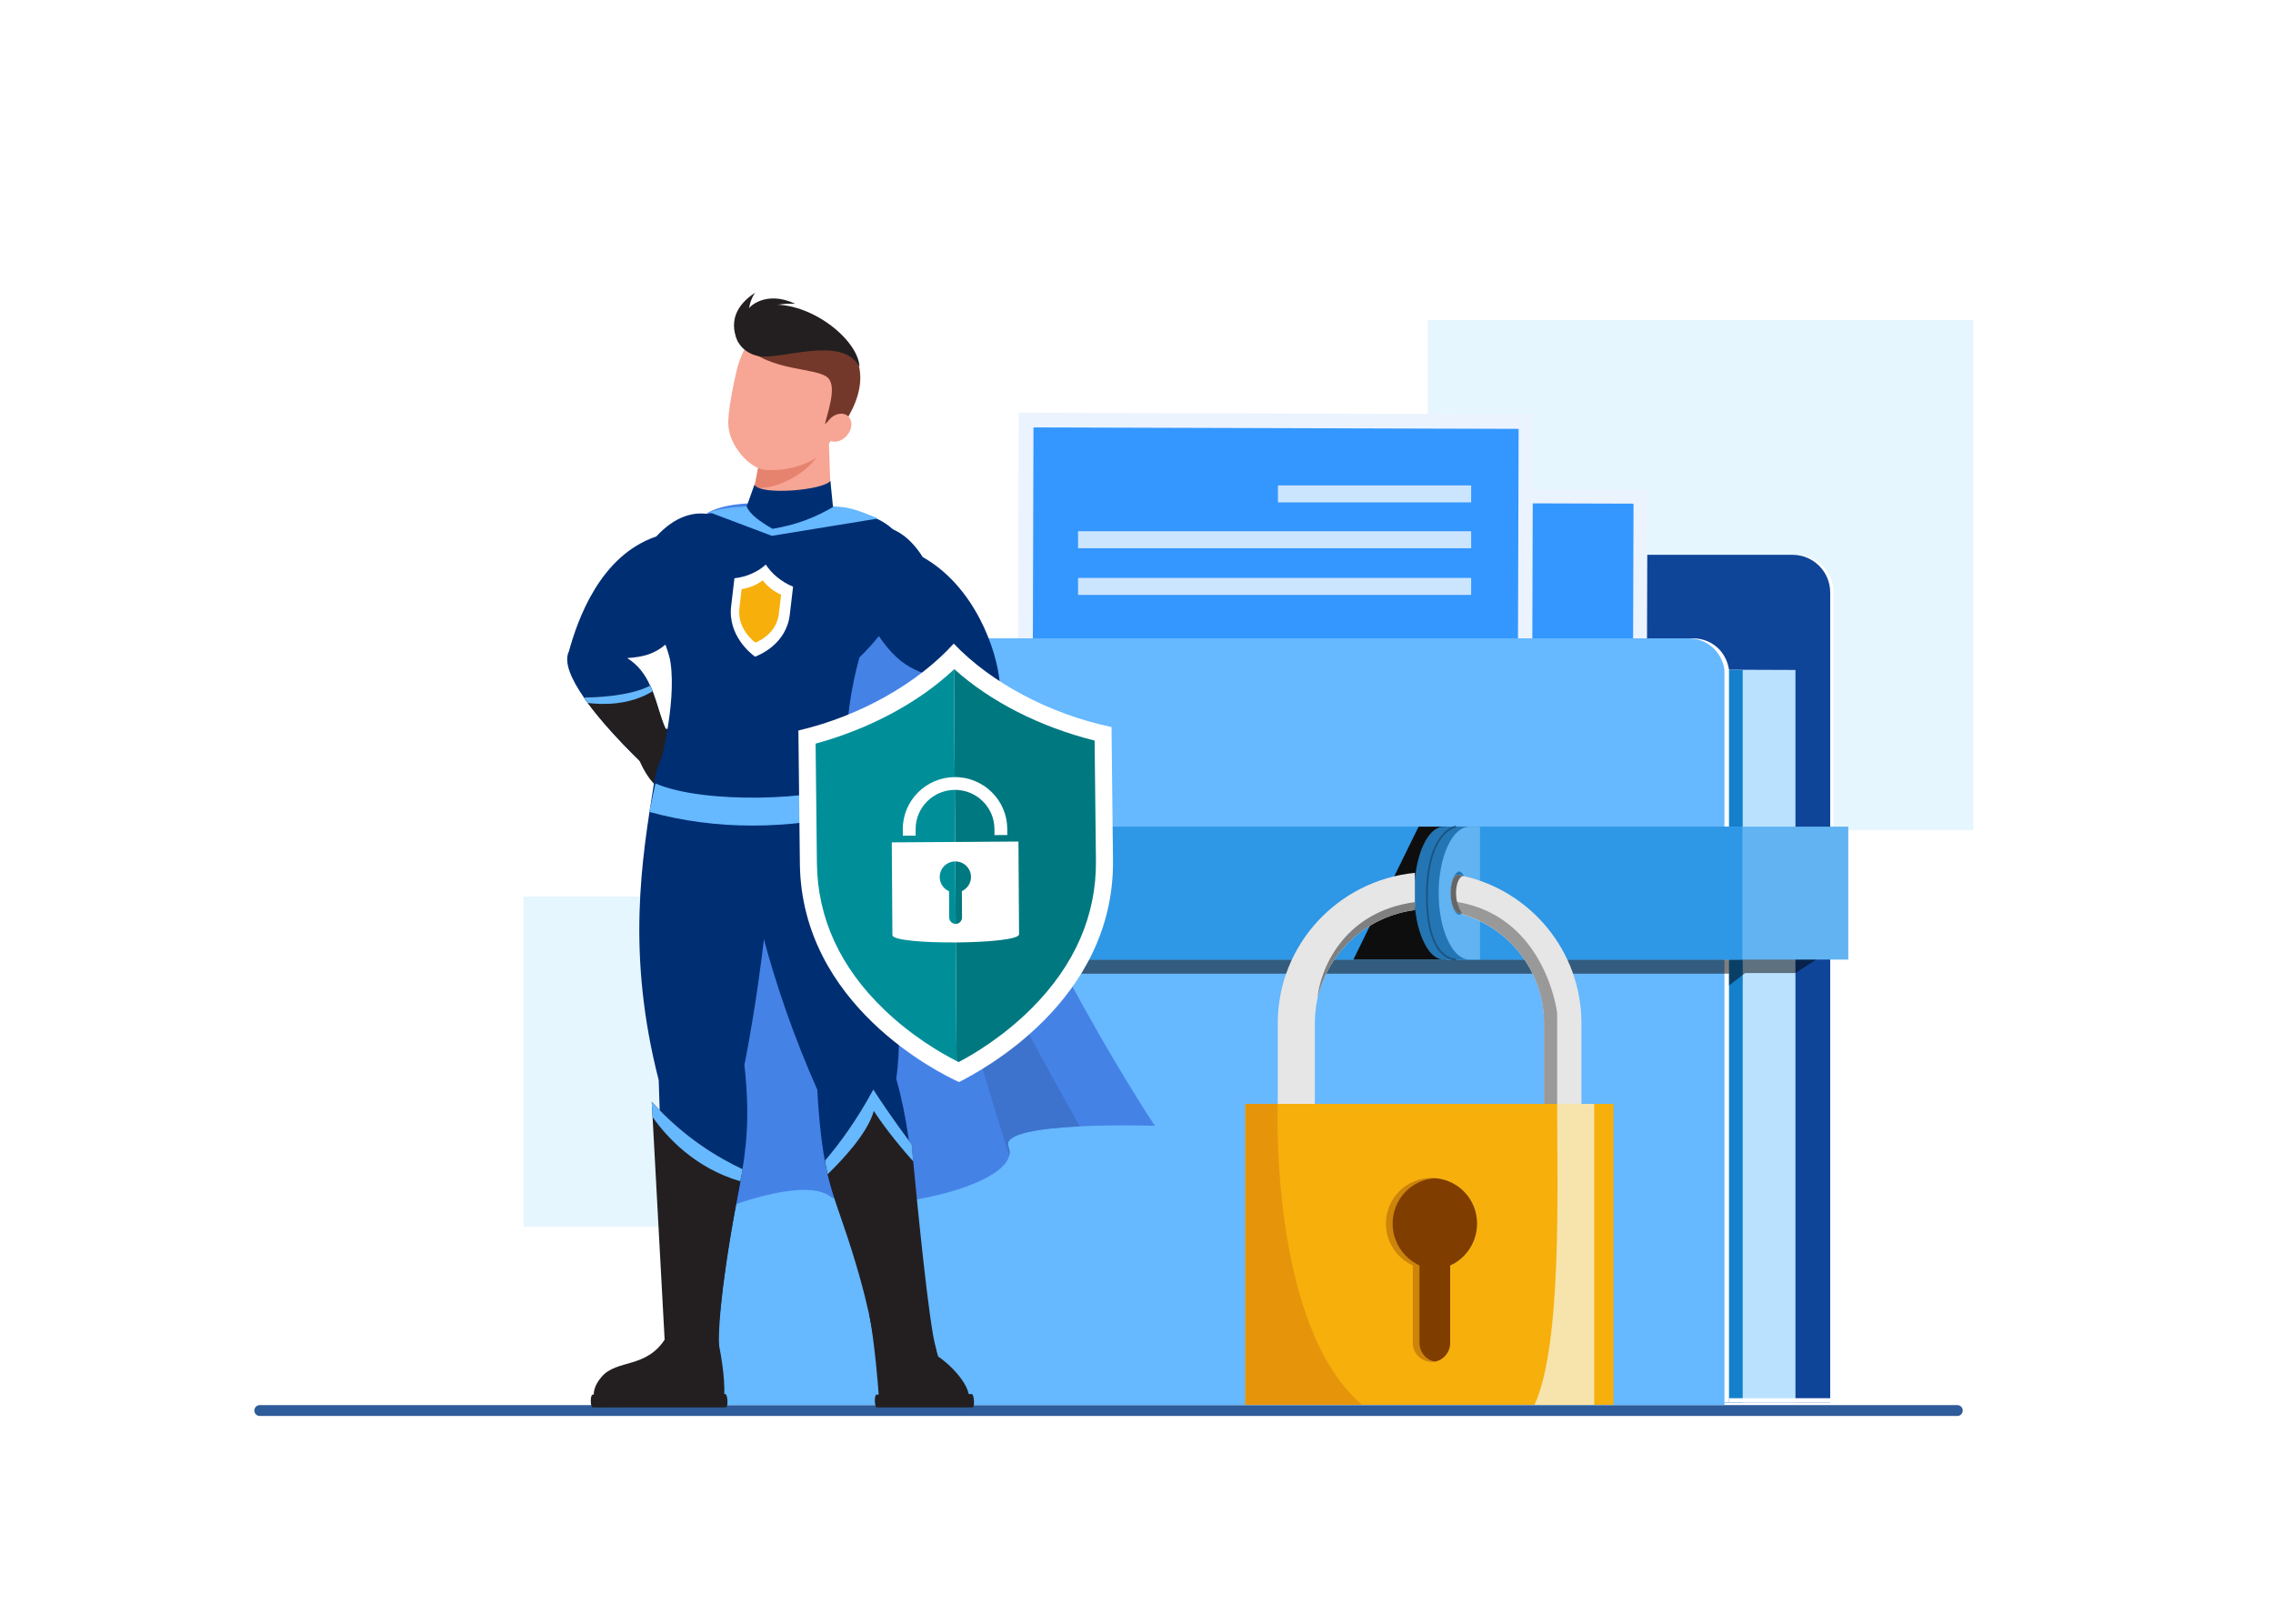
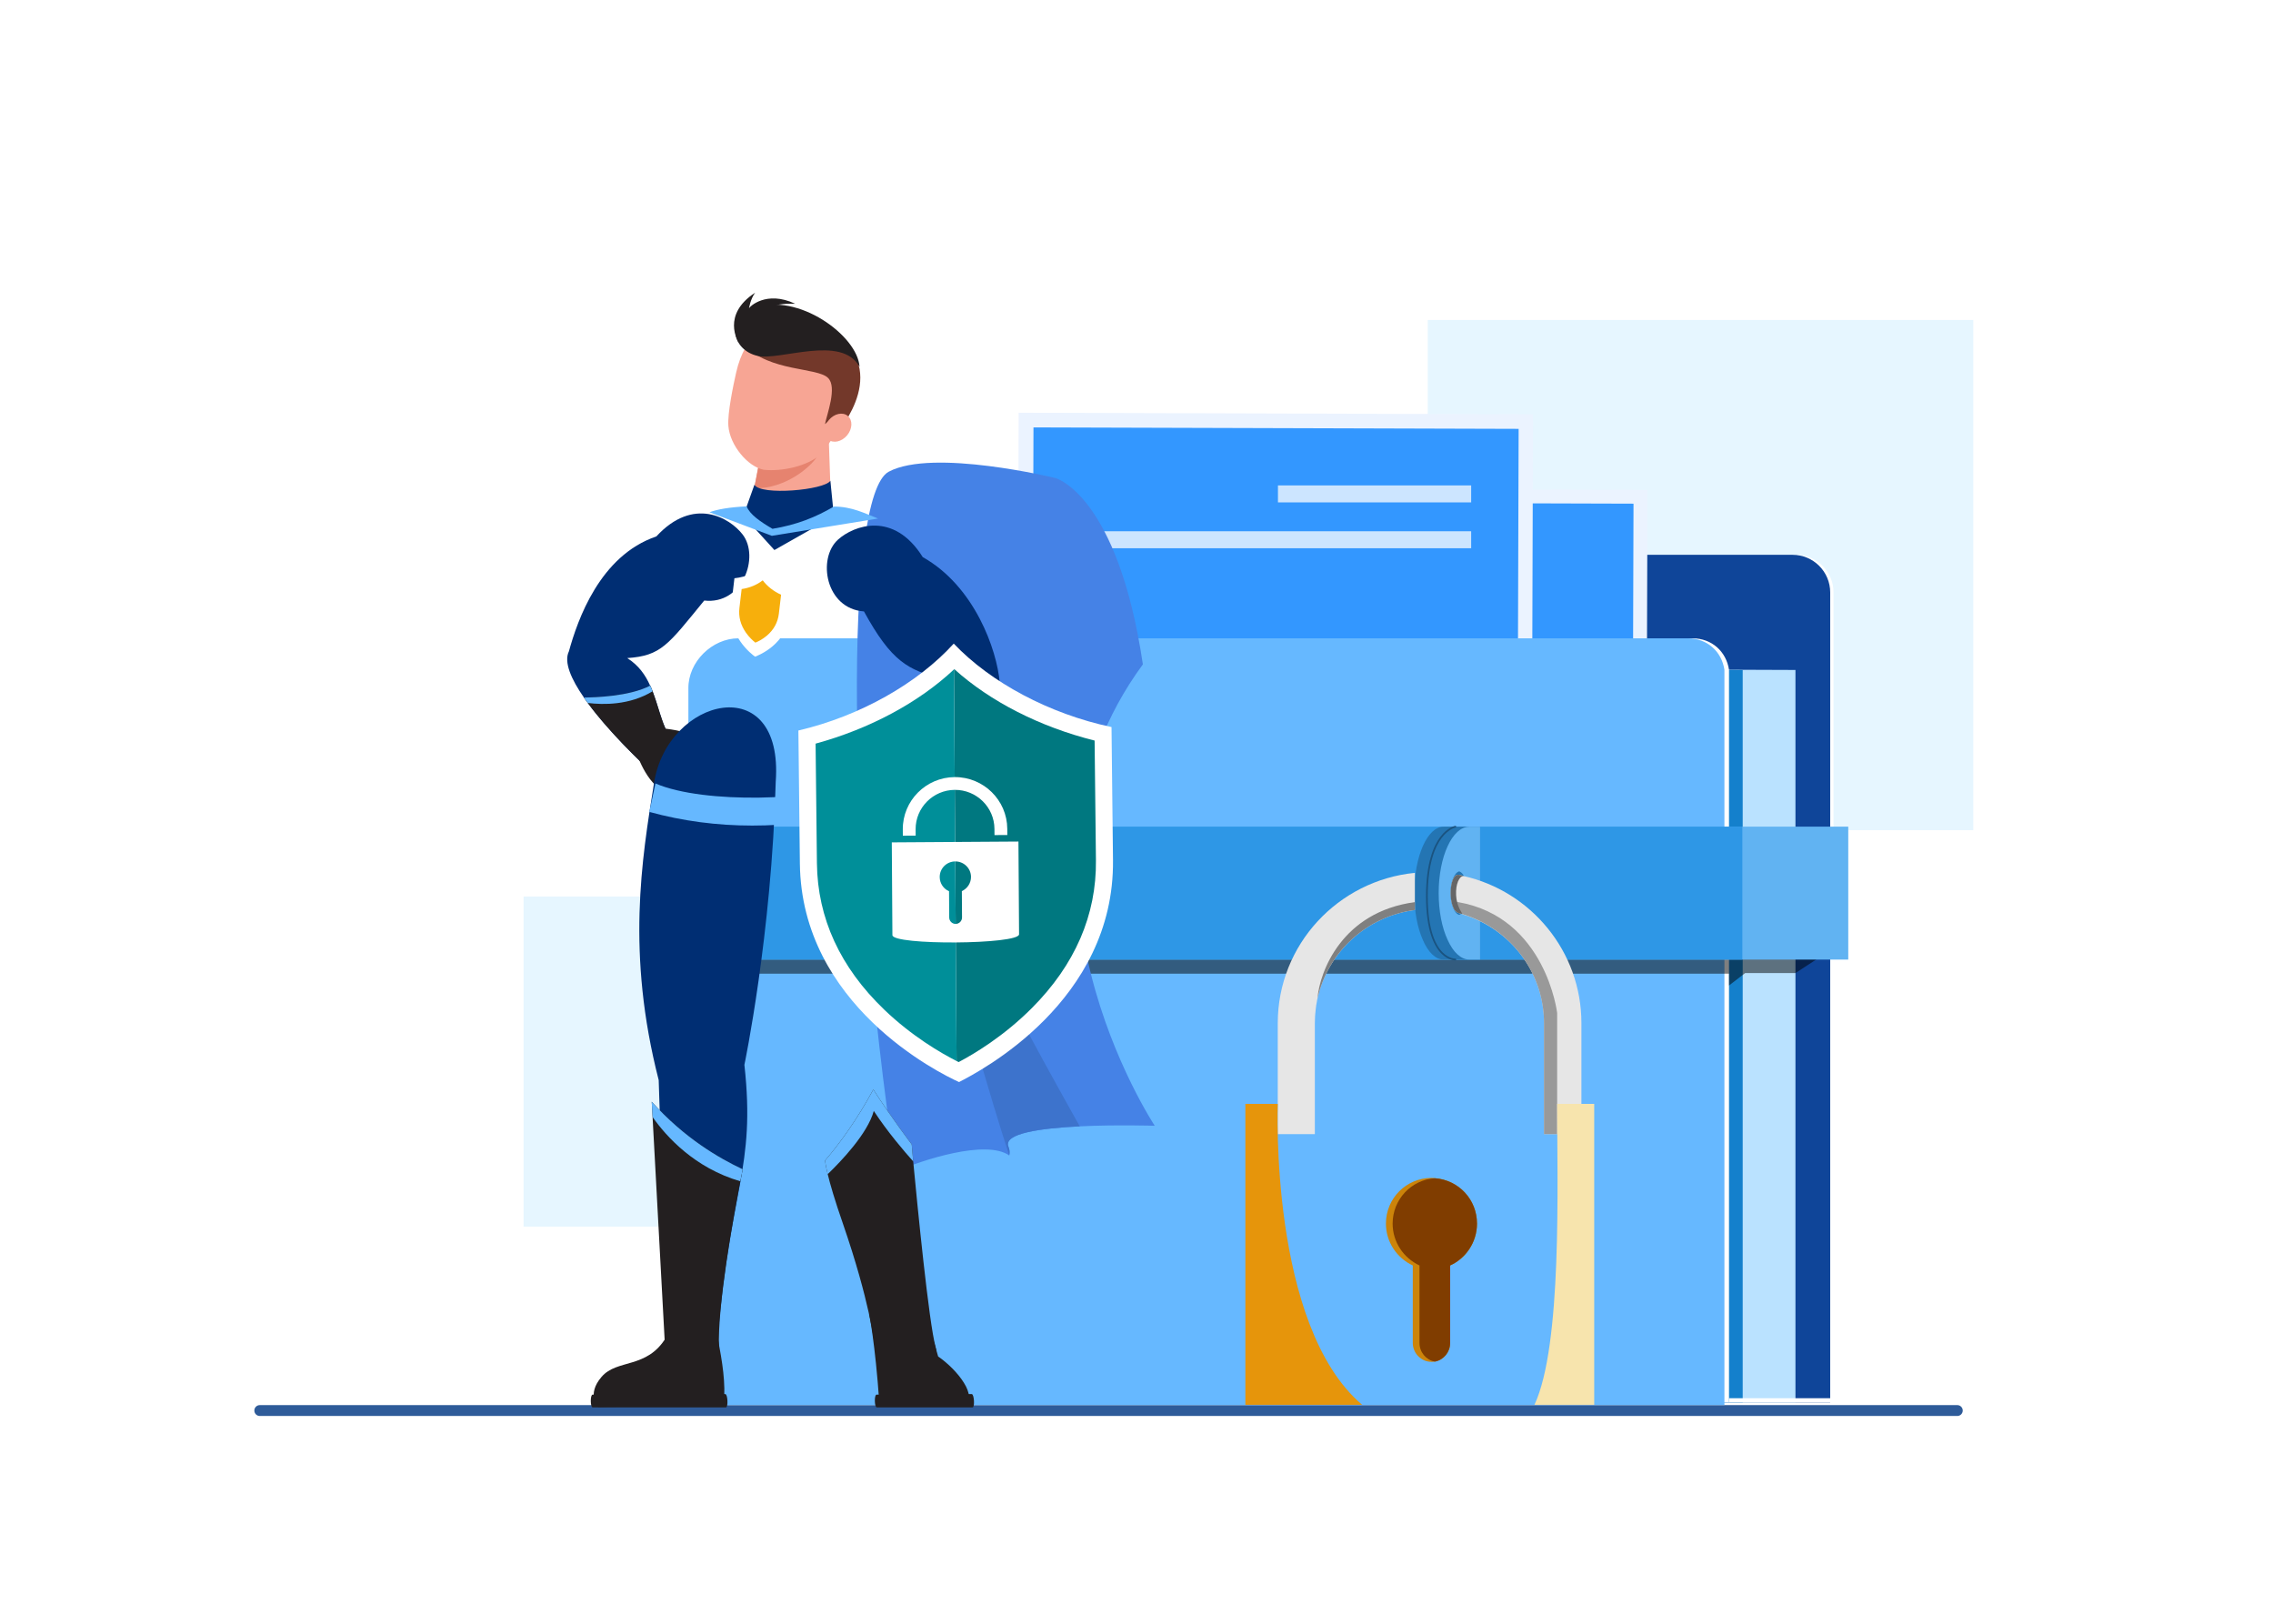
<svg xmlns="http://www.w3.org/2000/svg" version="1.1" x="0px" y="0px" viewBox="0 0 3500 2500" style="enable-background:new 0 0 3500 2500;" xml:space="preserve">
  <g id="BG">
    <rect style="fill:#FFFFFF;" width="3500" height="2500" />
  </g>
  <g id="shadow">
    <path style="fill:#2E5B99;" d="M3013.876,2180.122H400.011c-4.622,0-8.37-3.747-8.37-8.37s3.748-8.37,8.37-8.37h2613.865   c4.623,0,8.37,3.747,8.37,8.37S3018.499,2180.122,3013.876,2180.122z" />
    <rect x="2198.525" y="492.684" transform="matrix(-1 -1.224647e-16 1.224647e-16 -1 5237.015 1770.821)" style="fill:#E6F6FF;" width="839.964" height="785.454" />
    <rect x="806.201" y="1380.337" transform="matrix(-1 -1.224647e-16 1.224647e-16 -1 2177.967 3268.916)" style="fill:#E6F6FF;" width="565.565" height="508.242" />
  </g>
  <g id="folder">
    <g>
      <path style="fill:#FFFFFF;" d="M2089.838,982.768v-70.545c0-32.036,25.957-58.007,57.992-58.007h617.469    c32.036,0,58.007,25.971,58.007,58.007v1247.03H1226.097V982.768H2089.838z" />
      <path style="fill:#0F4599;" d="M2084.707,982.768v-70.545c0-32.036,25.957-58.007,57.992-58.007h617.469    c32.036,0,58.007,25.971,58.007,58.007v1247.03H1220.966V982.768H2084.707z" />
      <polygon style="fill:#BAE2FF;" points="2764.673,1031.515 2764.673,2159.255 1285.094,2159.255 1285.094,1025.973   " />
      <polygon style="fill:#1480CC;" points="2683.44,1031.515 2683.44,2159.255 1203.86,2159.255 1203.86,1025.973   " />
      <path style="fill:#FFFFFF;" d="M1144.214,982.777H2605.93c30.004,0,52.096,20.303,56.409,48.376v1128.102H1067.017l0.003-1099.48    C1066.657,1019.256,1103.224,982.777,1144.214,982.777z" />
      <g>
        <g>
          <rect x="1681.292" y="753.487" transform="matrix(-1 -0.003 0.003 -1 4213.879 2162.139)" style="fill:#EBF3FF;" width="854.323" height="649.265" />
          <rect x="1703.592" y="774.676" transform="matrix(-1 -0.003 0.003 -1 4214.793 2152.13)" style="fill:#3397FF;" width="810.624" height="596.876" />
          <polygon style="fill:#E3EEFF;" points="2445.051,1324.585 1924.118,1323.126 2208.946,1049.875     " />
          <polygon style="fill:#E3EEFF;" points="2208.179,1323.921 1770.48,1322.696 2007.987,1096.861     " />
          <ellipse transform="matrix(0.707 -0.707 0.707 0.707 -100.061 1736.615)" style="fill:#E3EEFF;" cx="2046.249" cy="989.091" rx="60.328" ry="60.328" />
        </g>
      </g>
      <g>
        <g>
          <rect x="1567.691" y="636.272" transform="matrix(-1 -0.003 0.003 -1 3924.255 1967.611)" style="fill:#EBF3FF;" width="792.026" height="688.78" />
          <rect x="1590.642" y="658.751" transform="matrix(-1 -0.003 0.003 -1 3925.18 1957.031)" style="fill:#3397FF;" width="747.05" height="633.202" />
        </g>
        <g>
          <rect x="1967.81" y="747.369" style="fill:#CCE5FF;" width="297.525" height="26.139" />
          <rect x="1660.017" y="817.956" transform="matrix(-1 -1.224647e-16 1.224647e-16 -1 3925.352 1662.05)" style="fill:#CCE5FF;" width="605.318" height="26.139" />
-           <rect x="1660.017" y="889.824" transform="matrix(-1 -1.224647e-16 1.224647e-16 -1 3925.352 1805.787)" style="fill:#CCE5FF;" width="605.318" height="26.139" />
        </g>
      </g>
      <path style="fill:#66B8FF;" d="M1137.176,982.777h1461.716c30.004,0,52.096,20.303,56.409,48.376v1132.145H1059.978    l0.003-1103.524C1059.619,1019.256,1096.186,982.777,1137.176,982.777z" />
      <rect x="2662.339" y="2152.765" transform="matrix(-1 -1.224647e-16 1.224647e-16 -1 5485.645 4312.018)" style="fill:#FFFFFF;" width="160.967" height="6.487" />
      <polygon style="opacity:0.5;" points="2823.306,1459.925 2764.673,1498.182 2687.203,1498.182 2662.339,1517.31     2662.339,1499.138 1067.017,1499.138 1067.017,1459.925   " />
      <g>
        <g>
          <rect x="1034.516" y="1272.754" transform="matrix(-1 -1.224647e-16 1.224647e-16 -1 3880.485 2750.181)" style="fill:#61B3F2;" width="1811.452" height="204.673" />
          <rect x="1034.516" y="1272.754" transform="matrix(-1 -1.224647e-16 1.224647e-16 -1 3717.416 2750.181)" style="fill:#2E97E6;" width="1648.383" height="204.673" />
        </g>
      </g>
      <g>
-         <polygon style="fill:#0E0E0E;" points="2227.196,1272.754 2227.196,1477.355 2083.97,1477.355 2184.394,1272.754    " />
        <g>
          <g>
            <path style="fill:#2475B3;" d="M2177.695,1374.864c0,28.314,4.948,53.94,13.264,72.377       c8.113,18.876,19.396,30.114,31.863,30.114h38.034v-204.532h-38.034C2197.884,1272.823,2177.695,1318.675,2177.695,1374.864z        M2213.719,1408.578c-7.122-2.25-12.665-16.176-12.665-33.714c0-17.076,5.542-31.014,12.665-33.264       c7.127,2.25,12.67,16.187,12.67,33.264C2226.388,1392.401,2220.846,1406.328,2213.719,1408.578z" />
            <g>
              <path style="fill:#3F9EE6;" d="M2197.073,1374.864c0,28.314,5.177,53.94,13.873,72.377        c8.494,18.876,20.294,30.114,33.343,30.114h16.568v-204.532h-16.568C2218.196,1272.823,2197.073,1318.675,2197.073,1374.864z         M2215.299,1374.864c0-17.076,10.768-31.014,18.22-33.264c7.457,2.25,13.256,16.187,13.256,33.264        c0,17.537-5.799,31.464-13.256,33.714C2226.066,1406.328,2215.299,1392.401,2215.299,1374.864z" />
            </g>
          </g>
          <g>
            <path style="fill:#2475B3;" d="M2195.918,1374.864c0,28.314,4.948,53.94,13.264,72.377       c8.113,18.876,19.396,30.114,31.863,30.114h38.035v-204.532h-38.035C2216.106,1272.823,2195.918,1318.675,2195.918,1374.864z        M2231.941,1408.578c-7.123-2.25-12.665-16.176-12.665-33.714c0-17.076,5.542-31.014,12.665-33.264       c7.127,2.25,12.67,16.187,12.67,33.264C2244.611,1392.401,2239.068,1406.328,2231.941,1408.578z" />
            <g>
              <path style="fill:#61B3F2;" d="M2215.295,1374.864c0,28.314,5.177,53.94,13.873,72.377        c8.494,18.876,20.294,30.114,33.343,30.114h16.568v-204.532h-16.568C2236.418,1272.823,2215.295,1318.675,2215.295,1374.864z         M2233.521,1374.864c0-17.076,5.799-31.014,13.251-33.264c7.457,2.25,13.256,16.187,13.256,33.264        c0,17.537-5.799,31.464-13.256,33.714C2239.32,1406.328,2233.521,1392.401,2233.521,1374.864z" />
            </g>
            <path style="fill:#1A5380;" d="M2240.864,1478.689c-1.616,0-10.889-0.432-20.687-9.84       c-11.123-10.681-24.382-34.804-24.382-89.08c0-51.705,12.091-78.323,22.233-91.548c11.168-14.561,22.32-16.63,22.789-16.711       c0.728-0.121,1.413,0.362,1.539,1.086c0.124,0.724-0.359,1.411-1.082,1.538l0,0c-0.106,0.019-10.77,2.064-21.312,15.942       c-9.811,12.915-21.506,38.959-21.506,89.692c0,53.214,12.76,76.717,23.463,87.063c9.726,9.399,18.997,9.207,19.074,9.192       c0.747-0.027,1.351,0.549,1.378,1.281c0.027,0.733-0.541,1.351-1.274,1.38       C2241.069,1478.688,2240.989,1478.689,2240.864,1478.689z" />
          </g>
        </g>
        <g>
          <path style="fill:#E6E6E6;" d="M2246.757,1405.837c1.8,0.45,3.139,0.9,4.938,1.35c-0.45,0.45-0.45,0.45,0,0.45      c72.377,21.576,125.866,88.103,125.866,167.668v170.864h57.539v-170.864c0-110.579-77.765-203.182-181.606-226.558      c-2.25-0.9-4.5-1.35-6.738-1.789C2230.119,1343.359,2228.769,1403.148,2246.757,1405.837z" />
          <path style="fill:#E6E6E6;" d="M2178.649,1343.897v57.221c-74.166,9.548-134.053,64.574-149.978,136.479      c-0.461,1.789-0.9,3.139-0.9,4.489c-0.9,4.049-1.35,7.638-1.8,11.688c-0.9,7.188-1.35,14.388-1.35,21.576v170.864h-57.089      v-170.864C1967.532,1454.509,2060.398,1355.497,2178.649,1343.897z" />
          <path style="fill:#999999;" d="M2245.429,1388.958c134.92,23.661,152.293,170.555,152.293,170.555v186.701h-20.237v-170.864      c0-81.244-55.707-149.155-130.685-169.391c-5.732-1.859-9.302-18.636-9.302-18.636S2241.044,1388.118,2245.429,1388.958z" />
          <path style="fill:#808080;" d="M2178.649,1388.958v12.16c-74.166,9.548-134.053,64.574-149.978,136.479      C2031.896,1495.626,2066.698,1403.905,2178.649,1388.958z" />
          <path style="fill:#666666;" d="M2246.757,1405.837c1.8,0.45,3.139,0.9,4.938,1.35c-1.35-3.6-8.661-11.766-9.561-28.843      c-0.9-17.537,5.053-29.393,11.361-29.596c-2.25-0.9-4.5-1.35-6.738-1.789      C2230.119,1343.359,2228.769,1403.148,2246.757,1405.837z" />
        </g>
        <g>
-           <rect x="1917.63" y="1699.586" style="fill:#F7AF0C;" width="566.845" height="463.357" />
          <g>
            <path style="fill:#CC840A;" d="M2209.583,1814.046c-1.8-0.454-3.6-0.454-5.399-0.454c-38.652,0-70.127,31.309-70.127,70.339       c0,28.583,17.087,53.089,41.363,64.434v119.34c0,15.887,13.027,29.049,28.764,29.049c1.35,0,3.15,0,4.5-0.454h1.339       c13.038-2.725,22.937-14.524,22.937-28.594v-119.34c24.265-10.891,41.352-35.851,41.352-64.434       C2274.311,1846.717,2245.985,1816.771,2209.583,1814.046z" />
            <path style="fill:#803D00;" d="M2209.583,1814.046c-36.413,2.26-65.189,32.671-65.189,69.885       c0,28.583,17.087,53.089,41.363,64.434v119.34c0,14.07,9.888,25.869,22.926,28.594h1.339       c13.038-2.725,22.937-14.524,22.937-28.594v-119.34c24.265-10.891,41.352-35.851,41.352-64.434       C2274.311,1846.717,2245.985,1816.771,2209.583,1814.046z" />
          </g>
          <path style="fill:#E6950B;" d="M2097.504,2162.943H1917.63v-463.357h49.903      C1967.533,1699.586,1954.279,2041.474,2097.504,2162.943z" />
          <path style="fill:#F7E4AD;" d="M2362.772,2162.943c42.958-91.924,34.95-339.054,34.95-463.357h57.09v463.357H2362.772z" />
        </g>
      </g>
    </g>
  </g>
  <g id="super_hero">
    <g>
      <g>
-         <path style="fill:#4582E6;" d="M1778.121,1733.317c0,0-58.161-1.883-115.465,0.856c-59.529,2.907-118.203,10.775-109.82,31.305     c1.881,4.619,2.224,9.063,1.198,13.514c-11.974,54.91-229.049,95.962-276.946,62.264     c-35.752-25.145-134.283,7.183-174.652,24.632c-76.882-514.633-79.03-1040.73-10.948-1077.335     c68.081-36.438,256.761,9.752,256.761,9.752s95.623,25.316,134.624,286.868     C1522.044,1346.549,1778.121,1733.317,1778.121,1733.317z" />
+         <path style="fill:#4582E6;" d="M1778.121,1733.317c0,0-58.161-1.883-115.465,0.856c-59.529,2.907-118.203,10.775-109.82,31.305     c1.881,4.619,2.224,9.063,1.198,13.514c-35.752-25.145-134.283,7.183-174.652,24.632c-76.882-514.633-79.03-1040.73-10.948-1077.335     c68.081-36.438,256.761,9.752,256.761,9.752s95.623,25.316,134.624,286.868     C1522.044,1346.549,1778.121,1733.317,1778.121,1733.317z" />
        <path style="fill:#3D73CC;" d="M1552.836,1765.478c1.881,4.619,2.224,9.063,1.198,13.514     c-58.845-179.446-197.404-692.112-147.112-552.353c48.239,134.793,199.627,407.804,255.735,507.533     C1603.128,1737.08,1544.453,1744.948,1552.836,1765.478z" />
        <g>
          <g>
            <g>
              <path style="fill:#002E73;" d="M1084.378,924.626c-55.936,68.424-66.2,85.016-118.544,88.612        c17.62,11.117,28.054,26.168,35.238,42.422h0.171c15.396,33.698,17.62,73.043,44.475,95.106l-32.159,31.648l-8.21,8.21        c0,0-1.198-1.027-3.25-2.907c-14.027-13.001-69.793-65.517-102.977-113.757c-19.501-28.052-31.304-54.567-23.094-71.159        c13.343-48.24,47.555-147.284,134.624-176.877c57.135-62.093,113.07-28.737,132.914-2.907        C1170.079,857.572,1143.394,931.467,1084.378,924.626z" />
              <path style="fill:#231F20;" d="M1045.718,1150.766l-32.159,31.648l-11.461,5.304c-13.171-12.316-63.463-59.533-96.991-105.375        c-2.053-2.736-4.105-5.642-5.987-8.382c16.592-0.171,69.963-1.537,101.951-18.3h0.171c1.369,2.907,2.566,5.813,3.593,8.72        C1017.151,1095.857,1021.086,1130.583,1045.718,1150.766z" />
              <path style="fill:#66B8FF;" d="M1004.836,1064.38c-35.41,21.558-75.951,20.873-99.728,17.962        c-2.053-2.736-4.105-5.642-5.987-8.382c16.592-0.171,69.963-1.537,101.951-18.3h0.171        C1002.612,1058.567,1003.809,1061.474,1004.836,1064.38z" />
            </g>
            <path style="fill:#231F20;" d="M1021.616,1121.564c0,0,36.64,3.403,47.73,13.049c9.266,8.059,3.607,18.121,3.607,18.121       c19.719,11.089,0.003,54.095-34.427,64.711c-34.43,10.616-56.988-54.239-56.988-54.239S986.783,1123.875,1021.616,1121.564z" />
          </g>
          <g>
            <g>
              <path style="fill:#231F20;" d="M1483.892,2165.228h-124.298c-2.559-1.46-4.452-3.113-5.572-4.991        c-6.403-92.445-15.62-136.955-15.62-136.955l86.569-3.525l19.597,68.773        C1473.569,2108.353,1508.143,2150.876,1483.892,2165.228z" />
              <path style="fill:#231F20;" d="M1350.172,2166.896h147.364c3.737,0,2.482-20.494-1.255-20.494l-146.484,0.825        C1345.952,2147.227,1346.327,2166.896,1350.172,2166.896z" />
            </g>
-             <path style="fill:#002E73;" d="M1298.82,1180.636c20.113,54.116,105.698,302.056,81.265,480.562       c33.61,118.706,23.059,219.256,53.365,392.619l-88.222,4.648c-35.858-211.528-75.319-171.161-86.738-380.64       c-72.693-164.248-110.394-319.851-129.735-480.049C1109.944,1077.008,1258.213,1013.59,1298.82,1180.636z" />
            <g>
              <path style="fill:#231F20;" d="M1346.144,2067.478c0,0-6.604-62.949-48.109-183.204        c-12.887-36.952-19.874-61.412-23.502-76.463c-3.636-15.227-4.086-21.044-4.086-21.044        c21.881-25.317,49.65-63.463,74.313-109.305c26.996,42.251,59.124,84.507,59.124,84.507s0.817,9.919,2.278,26.168        c6.508,68.081,24.013,248.037,34.562,286.183C1453.761,2121.531,1371.739,2148.389,1346.144,2067.478z" />
              <path style="fill:#66B8FF;" d="M1406.163,1788.136c-14.095-15.736-39.46-45.329-60.679-77.662        c-9.62,34.897-50.021,77.152-70.951,97.336c-3.636-15.227-4.086-21.044-4.086-21.044        c21.881-25.317,49.65-63.463,74.313-109.305c26.996,42.251,59.124,84.507,59.124,84.507S1404.702,1771.886,1406.163,1788.136z        " />
            </g>
          </g>
          <g>
            <path style="fill:#002E73;" d="M1194.485,1203.579c-6.229,235.707-48.247,435.918-48.247,435.918       c17.791,160.814-22.664,190.787-40.941,420.849l-79.736-1.058c-0.202-93.378-5.616-209.019-11.29-396.252       c-50.199-195.677-26.02-339.796-7.302-456.772C1026.943,1073.398,1207.234,1029.426,1194.485,1203.579z" />
            <path style="fill:#231F20;" d="M1105.297,2060.346c7.112,38.092,12.217,67.809,9.23,102.284l-193.114,3.759       c0,0-19.116-18.617,4.918-46.542c24.033-27.925,69.673-11.769,99.23-60.56L1105.297,2060.346z" />
            <path style="fill:#231F20;" d="M912.643,2166.896h205.172c3.737,0,2.756-20.494-0.981-20.494l-204.303,0.825       C908.686,2147.227,908.798,2166.896,912.643,2166.896z" />
            <g>
              <path style="fill:#231F20;" d="M1143.654,1800.28c0,0-1.383,6.845-3.734,18.476c-9.715,50.804-35.773,192.614-32.72,256.419        c-36.248,43.279-83.365-4.79-83.365-4.79l-18.994-350.501l-1.299-23.604C1054.668,1753.072,1107.777,1783.35,1143.654,1800.28        z" />
              <path style="fill:#66B8FF;" d="M1143.654,1800.28c0,0-1.383,6.845-3.734,18.476c-70.433-20.526-113.795-68.766-135.079-98.873        l-1.299-23.604C1054.668,1753.072,1107.777,1783.35,1143.654,1800.28z" />
            </g>
          </g>
-           <path style="fill:#002E73;" d="M1012.913,1192.435c0,40.76,289.463,28.962,289.463-11.799      c-0.966-67.248,8.307-122.591,20.956-168.345c86.784-85.023,81.608-151.017,59.615-186.823      c-37.921-61.738-229.489-58.239-298.457-31.703c-27.39,10.541-64.166,53.471-75.929,121.915      c-6.048,35.188,19.863,76.164,23.957,104.611C1041.991,1086.12,1014.839,1182.984,1012.913,1192.435z" />
          <path style="fill:#F7A594;" d="M1193.358,821.775c14.282-11.344,71.254-28.847,86.406-41.254l-3.42-98.896l-56.016-5.454      c-16.25,1.346-32.494,5.24-46.464,10.757l-12.609,65.119l-2.782,14.121C1152.13,780.067,1164.699,796.826,1193.358,821.775z" />
          <path style="fill:#E6836F;" d="M1257.493,704.016c-8.786,13.524-45.576,48.155-96.238,48.032l10.909-56.34L1257.493,704.016z" />
          <g>
            <g>
              <path style="fill:#F7A594;" d="M1133.511,573.74c-4.392,19.484-13.443,62.258-11.963,81.959        c2.253,29.992,30.266,63.257,54.696,67.623c28.281,2.881,66.402-5.539,87.101-23.324c11.52-13.5,33.816-45.526,44.078-73.561        c21.404-58.474-19.916-109.751-72.333-121.595C1182.672,493,1147.205,512.997,1133.511,573.74z" />
              <path style="fill:#73382A;" d="M1289.865,665.067c10.931-19.24-3.595-27.034-19.517-12.097        c2.721-14.517,19.273-57.055,4.614-71.16c-16.559-16.366-89.426-9.244-128.571-50.06c0,0,29.177-63.973,124.945-26.193        C1379.498,562.908,1289.865,665.067,1289.865,665.067z" />
              <ellipse transform="matrix(0.639 -0.769 0.769 0.639 -40.613 1230.211)" style="fill:#F7A594;" cx="1290.521" cy="658.38" rx="23.606" ry="18.347" />
            </g>
          </g>
          <path style="fill:#002E73;" d="M1161.671,746.345c9.574,17.096,108.055,8.206,116.945-6.156l5.472,54.711l-91.642,51.976      l-47.872-52.66L1161.671,746.345z" />
          <path style="fill:#231F20;" d="M1323.509,564.782c-2.698-47.888-95.386-115.468-161.874-90.38      c-44.845,16.921-34.327,64.528,4.721,73.518C1200.786,555.847,1296.146,514.574,1323.509,564.782z" />
          <path style="fill:#231F20;" d="M1153.361,474.554c0,0,1.969-13.656,9.342-23.867c-52.025,34.078-26.133,74.83-25.522,76.568      c20.632-62.648,69.861-59.771,87.344-59.549C1179.548,446.535,1153.81,472.679,1153.361,474.554z" />
          <path style="fill:#66B8FF;" d="M1009.299,1206.265c75.513,32.567,249.962,25.398,302.096,0.447l13.332,44.164      c-113.429,26.736-221.948,27.488-324.972-0.835L1009.299,1206.265z" />
          <g>
            <g>
              <path style="fill:#002E73;" d="M1514.594,1102.702c-49.949,53.54-155.323,114.609-155.323,114.609l-32.331-46.528        c33.528-18.476,52.003-66.373,83.991-99.216c10.948-11.288,23.435-20.698,38.488-26.857        c-50.977-13.172-76.635-25.83-119.058-103.321c-59.357-4.105-72.187-81.763-39.857-110.675        c24.291-21.725,85.53-44.473,130.349,27.029c80.056,44.987,114.268,143.175,118.544,193.127        C1543.332,1065.065,1532.555,1083.37,1514.594,1102.702z" />
            </g>
            <path style="fill:#231F20;" d="M1355.929,1146.426c0,0-36.645-3.352-49.311,4.104c-10.583,6.23-6.859,17.156-6.859,17.156       c-21.414,7.297-9.892,53.183,22.018,69.914c31.909,16.731,65.943-42.907,65.943-42.907S1389.754,1155.065,1355.929,1146.426z" />
            <path style="fill:#231F20;" d="M1514.594,1102.702c-3.079,3.249-6.329,6.67-9.75,9.919       c-52.687,50.975-145.572,104.691-145.572,104.691l-32.331-46.528c28.909-15.912,46.529-53.544,71.333-84.678       c3.934-5.128,8.211-9.919,12.658-14.538C1423.419,1078.922,1460.71,1098.592,1514.594,1102.702z" />
            <path style="fill:#66B8FF;" d="M1514.594,1102.702c-3.079,3.249-6.329,6.67-9.75,9.919       c-45.16-2.222-87.583-18.472-106.57-26.515c3.934-5.128,8.211-9.919,12.658-14.538       C1423.419,1078.922,1460.71,1098.592,1514.594,1102.702z" />
          </g>
          <g>
            <g>
              <g>
                <g>
                  <path style="fill:#D9FFFF;" d="M1221.254,903.229L1221.254,903.229c0.02-0.169,0.029-0.244,0.031-0.261          C1221.281,903,1221.254,903.229,1221.254,903.229z" />
                  <path style="fill:#D9FFFF;" d="M1221.254,903.229L1221.254,903.229c0.02-0.169,0.029-0.244,0.031-0.261          C1221.281,903,1221.254,903.229,1221.254,903.229z" />
                  <path style="fill:#D9FFFF;" d="M1130.831,890.258c0,0,0.027-0.229,0.031-0.261          C1130.86,890.014,1130.851,890.089,1130.831,890.258L1130.831,890.258z" />
                  <path style="fill:#D9FFFF;" d="M1130.831,890.258c0,0,0.027-0.229,0.031-0.261          C1130.86,890.014,1130.851,890.089,1130.831,890.258L1130.831,890.258z" />
                  <path style="fill:#FFFFFF;" d="M1179.199,869.239c8.999,14.155,24.548,26.97,41.995,34.038          c-0.158,1.341-1.031,8.772-5.057,43.024c-5.371,45.691-47.018,62.223-53.479,64.75          c-5.491-3.879-42.206-32.015-36.836-77.706c4.026-34.252,4.899-41.683,5.057-43.024          C1149.38,888.41,1167.225,880.386,1179.199,869.239z" />
                </g>
              </g>
              <path style="fill:#F7AF0C;" d="M1174.452,893.506c-0.024,0.02-0.051,0.038-0.076,0.057        c-8.688,6.869-20.163,11.625-32.387,13.395l-3.435,29.218c-1.572,13.37,1.817,26.131,10.07,37.929        c5.191,7.42,10.938,12.474,14.134,14.982c0.143,0.112,0.288,0.227,0.42,0.329c3.54-1.429,10.576-4.731,17.612-10.697        c10.708-9.078,16.933-20.459,18.505-33.828l3.434-29.22C1191.287,910.497,1181.266,902.632,1174.452,893.506z" />
            </g>
          </g>
        </g>
        <path style="fill:#66B8FF;" d="M1149.682,779.604c4.905,12.625,21.295,23.746,39.775,34.584     c37.533-6.143,66.323-17.763,94.486-34.242c27.707-0.129,47.645,10.533,68.153,18.401l-163.619,26.628l-96.106-36.283     C1105.153,784.039,1123.453,780.89,1149.682,779.604z" />
      </g>
      <g>
        <g>
          <g>
            <g>
              <path style="fill:#D9FFFF;" d="M1711.813,1119.158L1711.813,1119.158c-0.009-0.805-0.013-1.16-0.014-1.242        C1711.801,1118.066,1711.813,1119.158,1711.813,1119.158z" />
              <path style="fill:#D9FFFF;" d="M1711.813,1119.158L1711.813,1119.158c-0.009-0.805-0.013-1.16-0.014-1.242        C1711.801,1118.066,1711.813,1119.158,1711.813,1119.158z" />
              <path style="fill:#D9FFFF;" d="M1229.087,1124.474c0,0-0.012-1.092-0.014-1.241        C1229.074,1123.313,1229.078,1123.668,1229.087,1124.474L1229.087,1124.474z" />
              <path style="fill:#D9FFFF;" d="M1229.087,1124.474c0,0-0.012-1.092-0.014-1.241        C1229.074,1123.313,1229.078,1123.668,1229.087,1124.474L1229.087,1124.474z" />
              <path style="fill:#FFFFFF;" d="M1468.594,990.927c56.652,59.613,146.742,108.183,242.937,128.497        c0.071,6.386,0.464,41.764,2.276,204.832c2.417,217.53-204.863,325.199-237.045,341.724        c-31.382-14.129-242.693-118.885-245.11-336.415c-1.812-163.067-2.205-198.446-2.276-204.832        C1325.095,1102.306,1413.28,1051.773,1468.594,990.927z" />
            </g>
          </g>
          <g>
            <path style="fill:#007880;" d="M1469.43,1030.24c55.421,49.941,132.002,88.977,216.067,109.976l2.048,184.307       c0.938,84.333-32.216,160.847-98.543,227.427c-43.58,43.746-89.525,71.002-112.848,83.275       c-1.009-0.502-2.118-1.068-3.209-1.625l-3.992-602.929C1469.111,1030.527,1469.276,1030.386,1469.43,1030.24z" />
            <path style="fill:#008F99;" d="M1468.953,1030.672l3.992,602.929c-24.42-12.443-68.828-38.203-111.463-79.146       c-67.787-65.102-102.634-140.869-103.57-225.202l-2.048-184.31C1339.204,1122.168,1414.693,1081.616,1468.953,1030.672z" />
          </g>
        </g>
        <g>
          <path style="fill:#FFFFFF;" d="M1373.2,1296.97l0.946,142.787c0.105,15.896,195.13,14.616,195.025-1.28l-0.946-142.787      L1373.2,1296.97z M1446.978,1350.388c-0.088-13.247,10.581-24.005,23.888-24.093c13.307-0.087,24.207,10.529,24.295,23.776      c0.064,9.683-5.753,18.127-14.081,21.927l0.269,40.561c0.036,5.391-4.34,9.896-9.845,9.932c-5.416,0.036-9.85-4.412-9.886-9.803      l-0.268-40.469C1452.881,1368.53,1447.042,1360.162,1446.978,1350.388z" />
          <path style="fill:#FFFFFF;" d="M1390.203,1286.681l19.742-0.129l-0.064-9.615c-0.221-33.315,26.828-60.596,60.29-60.816      c33.468-0.22,60.876,26.705,61.097,60.02l0.064,9.614l19.742-0.13l-0.064-9.614c-0.292-44.151-36.614-79.832-80.969-79.541      c-44.348,0.291-80.194,36.446-79.902,80.596L1390.203,1286.681z" />
        </g>
      </g>
    </g>
  </g>
</svg>